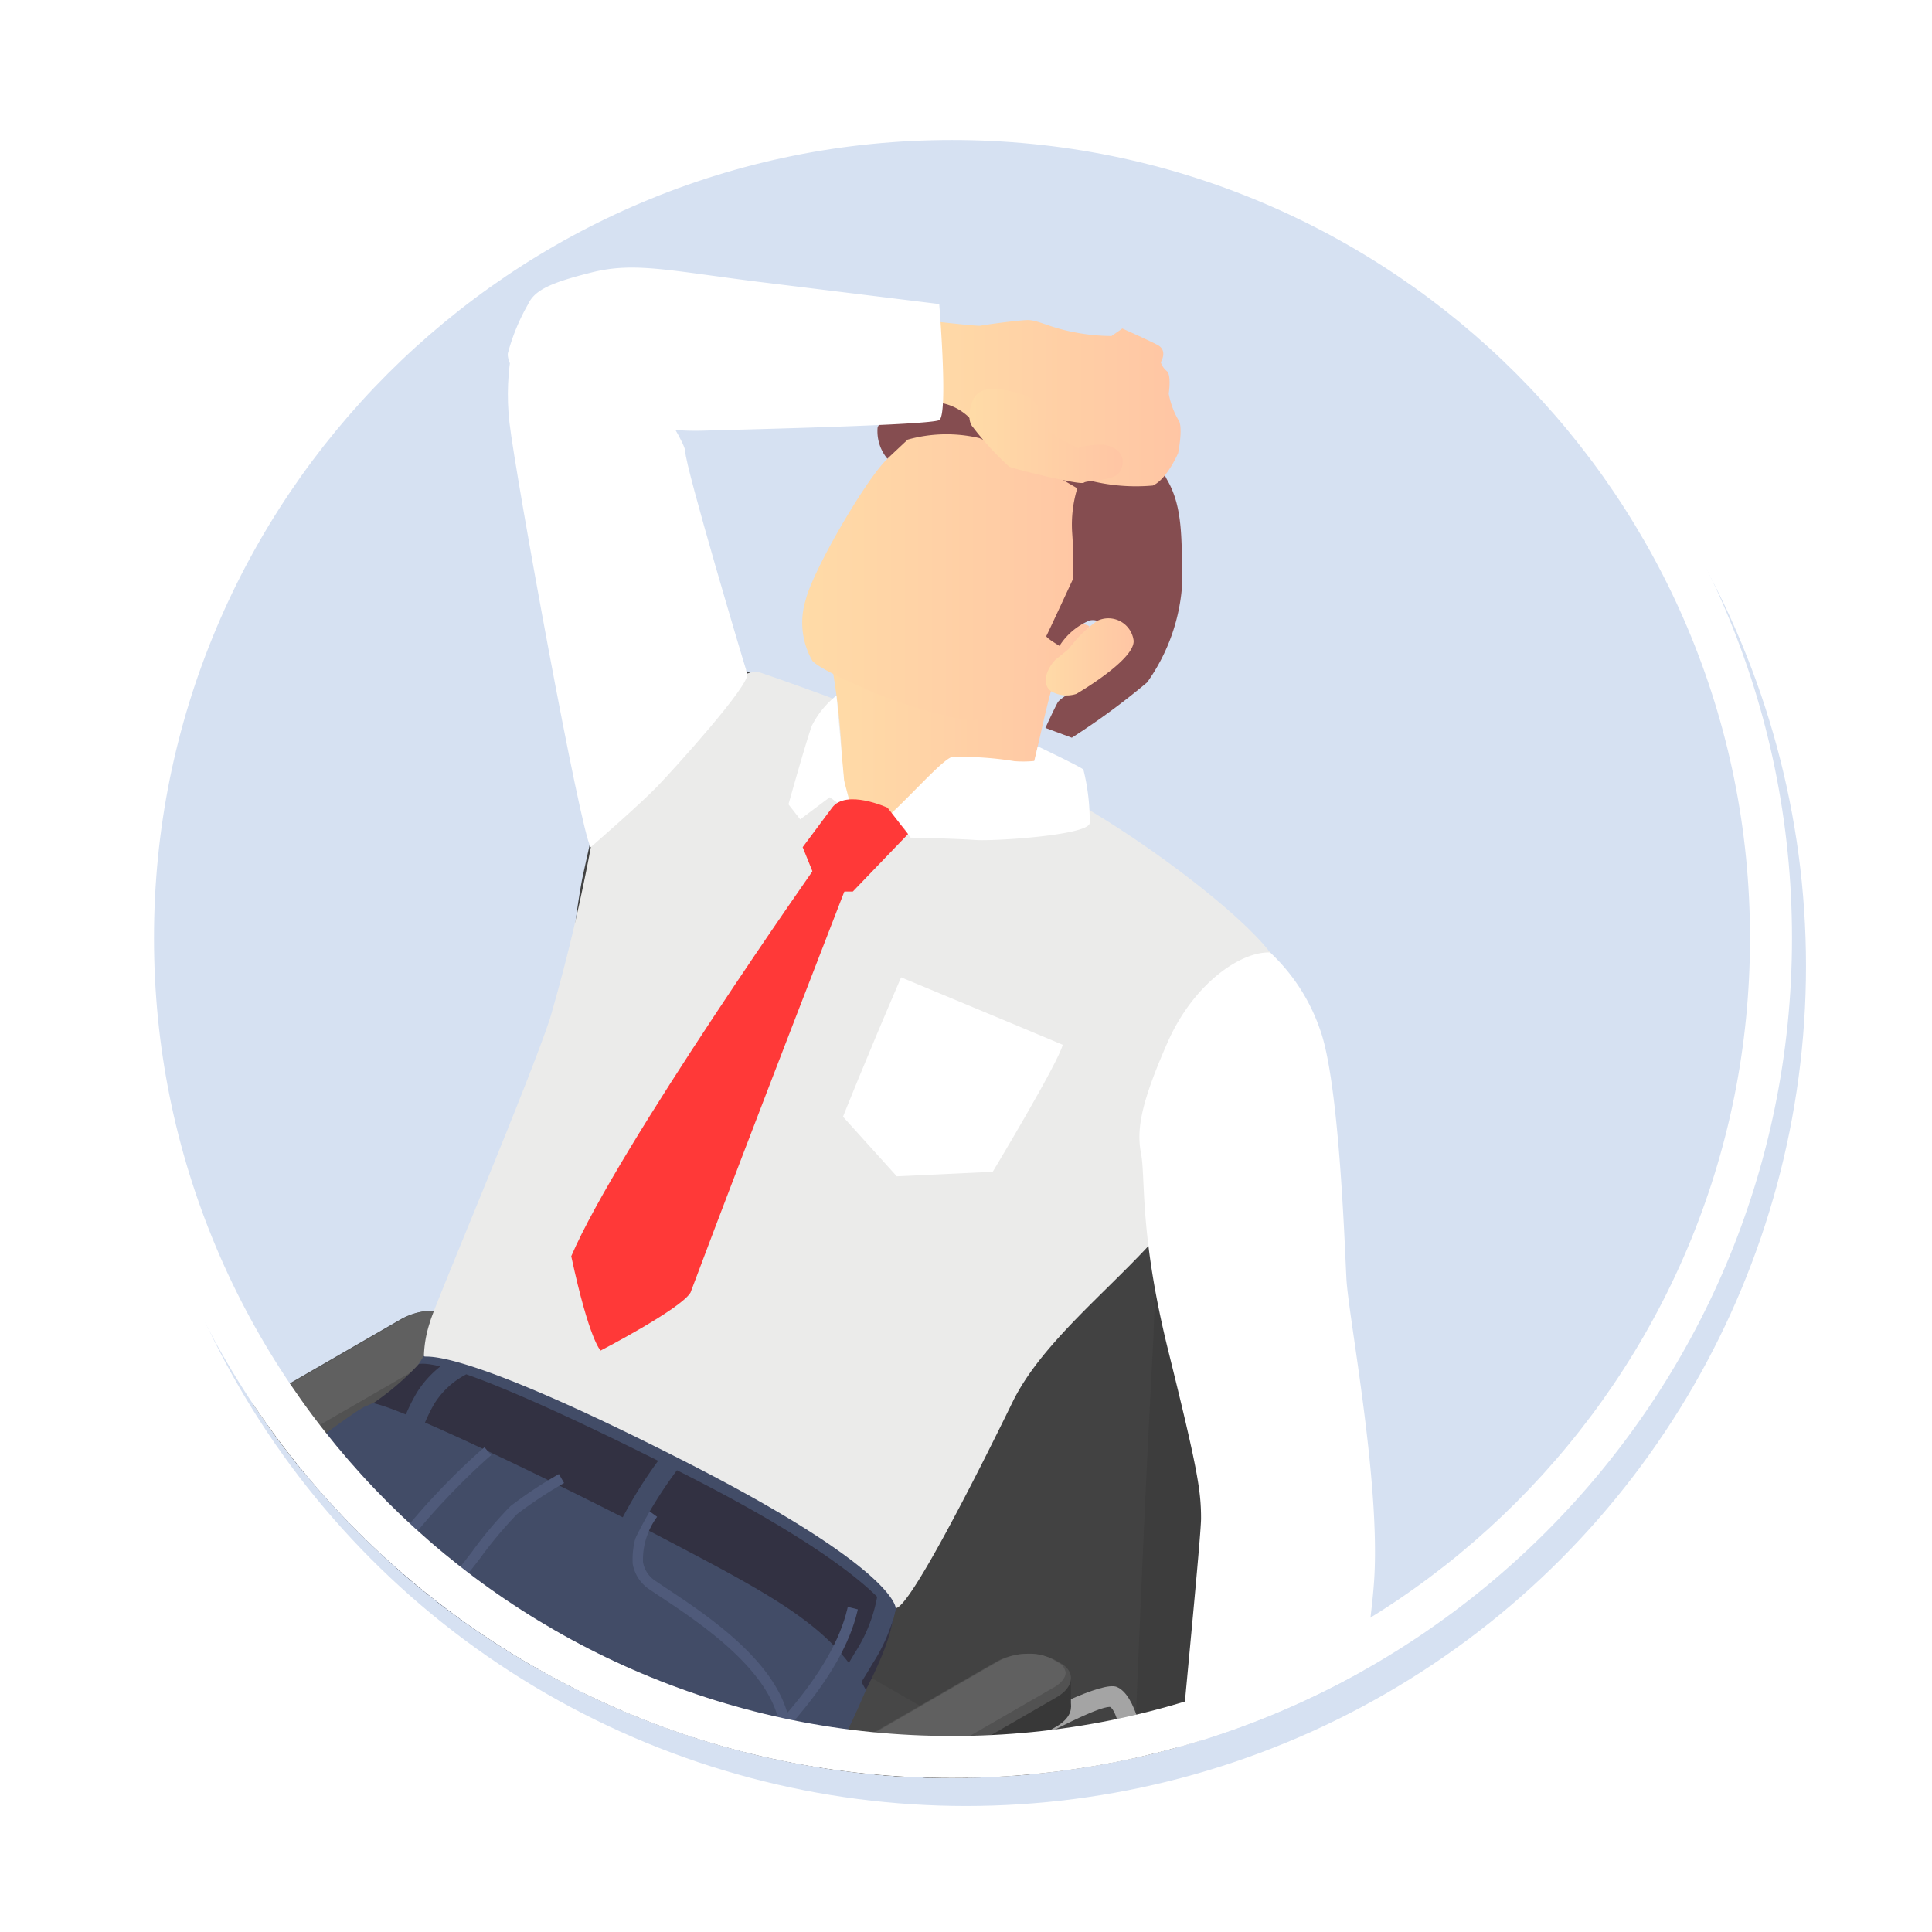
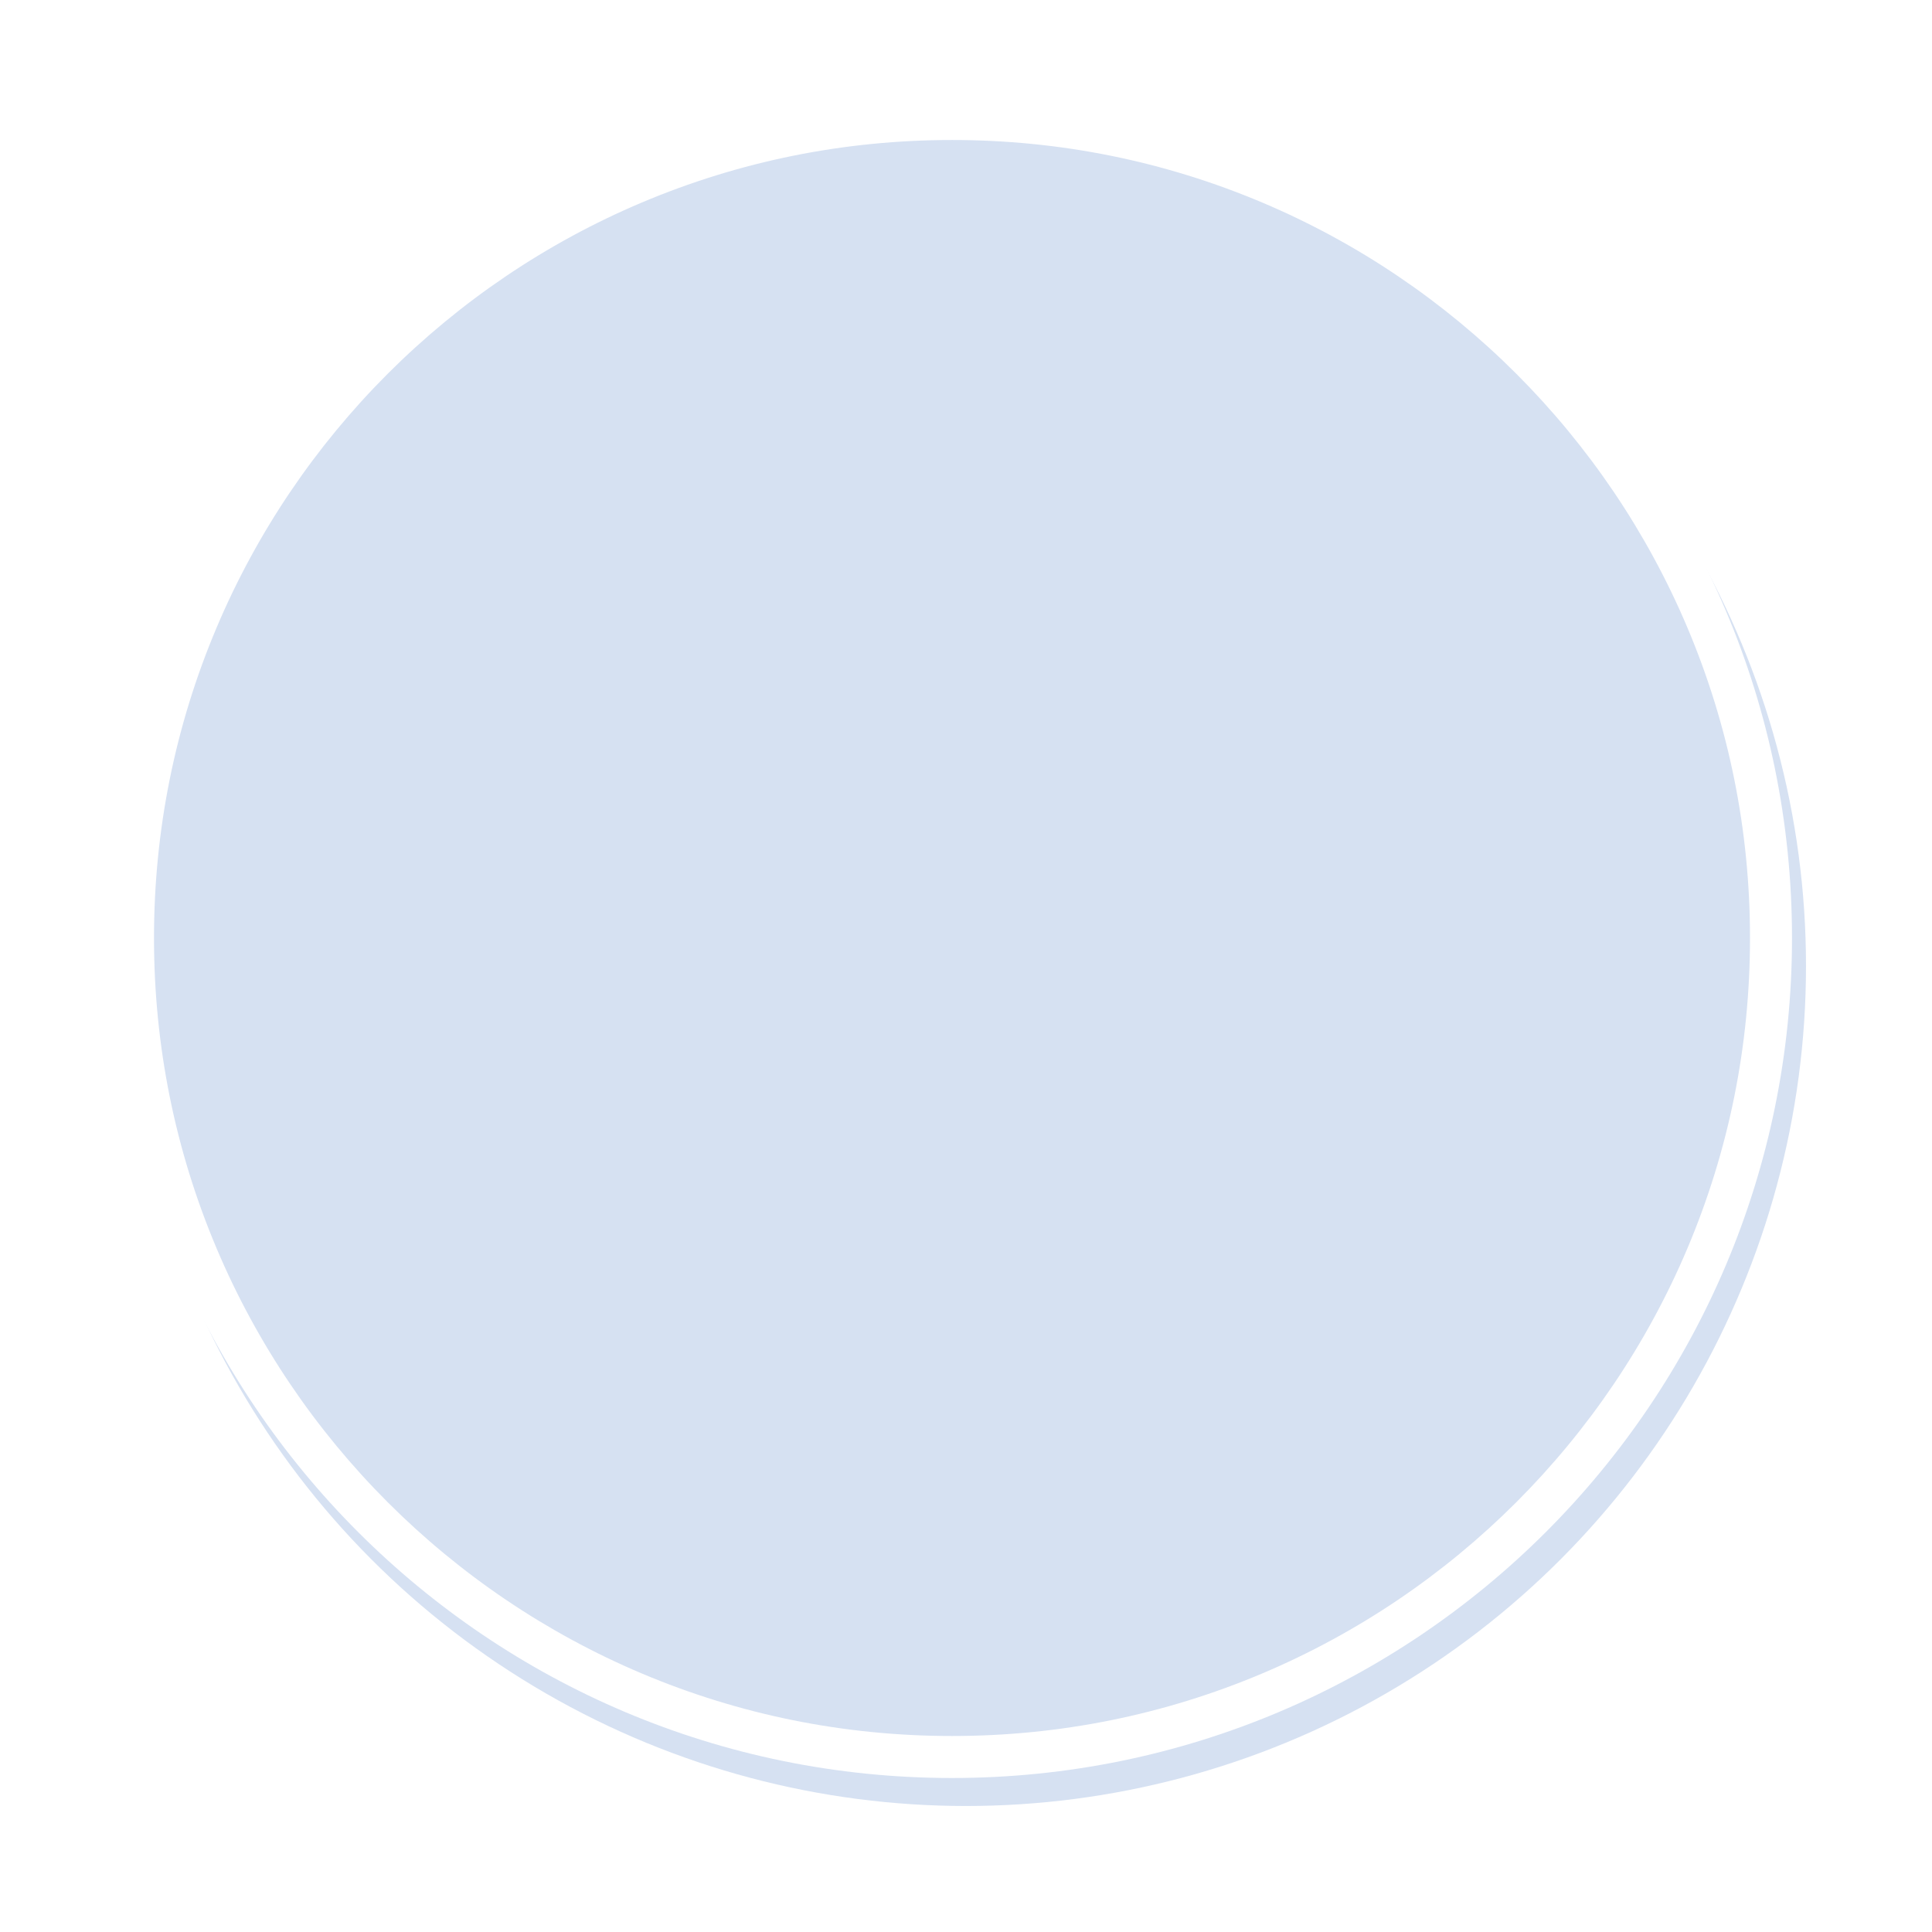
<svg xmlns="http://www.w3.org/2000/svg" xmlns:xlink="http://www.w3.org/1999/xlink" width="138" height="138" viewBox="0 0 138 138">
  <defs>
    <filter id="楕円形_547" x="0" y="0" width="138" height="138" filterUnits="userSpaceOnUse">
      <feOffset dx="1" dy="2" input="SourceAlpha" />
      <feGaussianBlur stdDeviation="3" result="blur" />
      <feFlood flood-opacity="0.2" />
      <feComposite operator="in" in2="blur" />
      <feComposite in="SourceGraphic" />
    </filter>
    <clipPath id="clip-path">
-       <circle id="楕円形_549" data-name="楕円形 549" cx="60" cy="60" r="60" fill="#fcf8ef" />
-     </clipPath>
+       </clipPath>
    <linearGradient id="linear-gradient" y1="0.5" x2="1" y2="0.5" gradientUnits="objectBoundingBox">
      <stop offset="0" stop-color="#ffdba7" />
      <stop offset="1" stop-color="#ffc5a4" />
    </linearGradient>
    <linearGradient id="linear-gradient-3" x1="0" y1="0.5" x2="1" y2="0.5" xlink:href="#linear-gradient" />
    <linearGradient id="linear-gradient-5" x1="0" y1="0.5" x2="1" y2="0.5" xlink:href="#linear-gradient" />
    <linearGradient id="linear-gradient-6" x1="0" y1="0.5" x2="1" y2="0.5" xlink:href="#linear-gradient" />
  </defs>
  <g id="グループ_8785" data-name="グループ 8785" transform="translate(-1142 -6228)">
    <g id="グループ_7373" data-name="グループ 7373" transform="translate(1150 6235)">
      <g transform="matrix(1, 0, 0, 1, -8, -7)" filter="url(#楕円形_547)">
        <circle id="楕円形_547-2" data-name="楕円形 547" cx="60" cy="60" r="60" transform="translate(8 7)" fill="#d6e1f2" />
      </g>
      <g id="グループ_7372" data-name="グループ 7372" clip-path="url(#clip-path)">
        <g id="グループ_7371" data-name="グループ 7371" transform="translate(-70.522 12.113)">
          <g id="グループ_7357" data-name="グループ 7357" transform="translate(55.076 26.11)">
            <g id="グループ_7345" data-name="グループ 7345" transform="translate(12.642 89.602)">
              <circle id="楕円形_548" data-name="楕円形 548" cx="1.954" cy="1.954" r="1.954" transform="translate(81.865 37.032)" fill="#202020" />
              <path id="パス_6443" data-name="パス 6443" d="M1155.777,179.533a1.955,1.955,0,1,0,1.956-1.956A1.956,1.956,0,0,0,1155.777,179.533Z" transform="translate(-1082.251 -111.362)" fill="#202020" />
              <path id="パス_6444" data-name="パス 6444" d="M1134.669,181.611a1.954,1.954,0,1,0,1.954-1.954A1.952,1.952,0,0,0,1134.669,181.611Z" transform="translate(-1111.802 -108.45)" fill="#202020" />
              <path id="パス_6445" data-name="パス 6445" d="M1125.141,170.5a1.954,1.954,0,1,0,1.953-1.954A1.952,1.952,0,0,0,1125.141,170.5Z" transform="translate(-1125.141 -124)" fill="#202020" />
              <path id="パス_6446" data-name="パス 6446" d="M1140.143,161.871a1.955,1.955,0,1,0,1.954-1.954A1.954,1.954,0,0,0,1140.143,161.871Z" transform="translate(-1104.138 -136.086)" fill="#202020" />
              <path id="パス_6447" data-name="パス 6447" d="M1170.979,186.228l-19.586,23.009-.71.643-2.477-.706V207.66l17.517-22.97-40.551-1.742V181.43l41.494-.113L1162,161.174l-.087-.758V158.9l10.591,21.874,38.868-7.38v1.517l-36.2,8.9,27.967,18.708v1.514l-.862.547-1.085.626Z" transform="translate(-1125.097 -137.511)" fill="#93a0b4" />
              <path id="パス_6448" data-name="パス 6448" d="M1170.979,183.3l-19.586,24.574-.71.643-2.477-.706,17.517-26.05-40.551-.18.449-1.622,41.045-1.567L1162,159.812l-.087-.761,2.743-.262,7.848,19.058,37.56-5.755,1.308,1.452-36.2,7.337,27.132,21.23.835.557-.862.545-1.085.629Z" transform="translate(-1125.097 -137.664)" fill="#adb0b3" />
              <path id="パス_6449" data-name="パス 6449" d="M1150.848,207.229l19.763-24.8,30.3,20.6.88-.508.354-.226-.351-.233L1174,180.311l36.357-7.368-.727-.808-37.651,5.77-7.857-19.075-2.077.2.042.378,4.772,18.985-41.233,1.573-.243.879,40.763.18-17.622,26.2,1.771.5Z" transform="translate(-1124.807 -137.608)" fill="#c1c1c1" />
              <g id="グループ_7344" data-name="グループ 7344" transform="translate(41.215)">
                <g id="グループ_7343" data-name="グループ 7343">
                  <path id="パス_6450" data-name="パス 6450" d="M1142.317,177.525h0V160.559h7.663v16.958h0v.007h0a1.925,1.925,0,0,1-1.13,1.56,5.989,5.989,0,0,1-5.419.01A1.877,1.877,0,0,1,1142.317,177.525Z" transform="translate(-1142.314 -135.187)" fill="#989ea8" />
                  <path id="パス_6451" data-name="パス 6451" d="M1143.427,163.419a5.989,5.989,0,0,0,5.419-.01c1.5-.866,1.51-2.268.017-3.13a5.989,5.989,0,0,0-5.419.01C1141.944,161.156,1141.937,162.558,1143.427,163.419Z" transform="translate(-1142.314 -136.478)" fill="#ababab" />
                  <path id="パス_6452" data-name="パス 6452" d="M1142.594,174.01h0V150.749h6.329v23.263a1.592,1.592,0,0,1-.934,1.286,4.939,4.939,0,0,1-4.474.007A1.55,1.55,0,0,1,1142.594,174.01Z" transform="translate(-1141.925 -148.921)" fill="#989ea8" />
                  <path id="パス_6453" data-name="パス 6453" d="M1143.513,153.109a4.939,4.939,0,0,0,4.474-.007c1.239-.715,1.246-1.872.015-2.582a4.939,4.939,0,0,0-4.474.007C1142.287,151.242,1142.28,152.4,1143.513,153.109Z" transform="translate(-1141.924 -149.987)" fill="#464646" />
                </g>
                <path id="パス_6454" data-name="パス 6454" d="M1144.554,151.789v22.966a4.232,4.232,0,0,1-1.517-.482V151.41A3.568,3.568,0,0,0,1144.554,151.789Z" transform="translate(-1141.302 -147.996)" fill="#abafb6" />
                <path id="パス_6455" data-name="パス 6455" d="M1144.787,161.869v16.466a5.2,5.2,0,0,1-1.87-.6V161.4A4.423,4.423,0,0,0,1144.787,161.869Z" transform="translate(-1141.47 -134.006)" fill="#abafb6" />
              </g>
            </g>
            <g id="グループ_7356" data-name="グループ 7356">
              <g id="グループ_7349" data-name="グループ 7349" transform="translate(9.095 48.395)">
                <g id="グループ_7346" data-name="グループ 7346" transform="translate(7.812 2.314)">
                  <path id="パス_6456" data-name="パス 6456" d="M1126.938,164.379l1.512-.11c-.221-3.036,1.709-13.874,2.076-15.9,10.466-6.5,22.087-13.106,23.741-13.106l.029,0c1.049.552,1.714,8.868,1.584,11.023l1.512.089c.007-.11.067-11.436-2.616-12.54-1.951-.792-16.714,8.062-25.334,13.421l-.283.175-.062.329C1129,148.29,1126.681,160.849,1126.938,164.379Z" transform="translate(-1126.918 -133.782)" fill="#a4a4a4" />
                </g>
                <g id="グループ_7348" data-name="グループ 7348">
                  <g id="グループ_7347" data-name="グループ 7347">
                    <path id="パス_6457" data-name="パス 6457" d="M1124.846,151.974l-.461-.266c-1.07-.619-.936-1.709.3-2.422l26-15.01a4.683,4.683,0,0,1,4.193-.175l.461.266c1.07.619.936,1.709-.3,2.422l-26,15.01A4.676,4.676,0,0,1,1124.846,151.974Z" transform="translate(-1123.663 -131.603)" fill="#383838" />
-                     <path id="パス_6458" data-name="パス 6458" d="M1156.061,135.6v-2.052s-32.4,14.94-32.4,15.214v2.093s5.755-.245,6.668-.636S1156.061,135.6,1156.061,135.6Z" transform="translate(-1123.663 -131.792)" fill="#383838" />
                    <path id="パス_6459" data-name="パス 6459" d="M1124.846,151.106l-.461-.266c-1.07-.617-.936-1.706.3-2.422l26-15.01a4.675,4.675,0,0,1,4.193-.173l.461.266c1.07.617.936,1.706-.3,2.422l-26,15.01A4.675,4.675,0,0,1,1124.846,151.106Z" transform="translate(-1123.663 -132.818)" fill="#525252" />
                    <path id="パス_6460" data-name="パス 6460" d="M1126.444,150.765a4.486,4.486,0,0,0,2.184-.54l26-15.01c.523-.3.835-.691.835-1.042a.909.909,0,0,0-.533-.722l-.461-.266a3.313,3.313,0,0,0-1.629-.367,4.486,4.486,0,0,0-2.184.54l-26,15.01c-.521.3-.833.691-.833,1.044a.912.912,0,0,0,.533.722l.458.266a3.357,3.357,0,0,0,1.632.365Z" transform="translate(-1123.441 -132.818)" fill="#606060" />
                  </g>
                </g>
              </g>
              <g id="グループ_7352" data-name="グループ 7352" transform="translate(46.586)">
                <g id="グループ_7350" data-name="グループ 7350">
                  <path id="パス_6461" data-name="パス 6461" d="M1145.049,116.322c-1.164,4.634-2.333,9.283-3.319,13.879a53.467,53.467,0,0,0-.883,8.645c-.54,9.725-.934,19.375-1.334,29.03q-.115,2.761-.228,5.522c.448.434,2.87,3.466,3.125,3.2a5.576,5.576,0,0,0,1.558-3.468q.41-10.3.869-20.635c.218-4.877.439-9.758.7-14.659.094-1.745.187-3.492.305-5.251q.057-.846.129-1.7c.043-.516.2-.634-.029.211.058-.209.067-.444.105-.648.91-5.011,2.335-10.231,3.615-15.331.413-1.644-.473-2.726-1.671-2.412-1.306.341-2.527,1.966-2.94,3.614Z" transform="translate(-1139.284 -112.653)" fill="#424242" />
                </g>
                <path id="パス_6462" data-name="パス 6462" d="M1147.313,112.731s41.227,23.46,41.82,24.161c.207.242-4.032,9.115-5.076,19.128-1.961,18.809-1.591,44.494-1.759,44.558-.254.1-41.765-24.1-41.765-24.1l1.2-45.35Z" transform="translate(-1137.537 -112.545)" fill="#424242" />
                <g id="グループ_7351" data-name="グループ 7351" transform="translate(41.69 24.07)">
                  <path id="パス_6463" data-name="パス 6463" d="M1162.42,126.351c-1.164,4.637-2.333,9.286-3.319,13.882a53.369,53.369,0,0,0-.883,8.642c-.54,9.725-.932,19.378-1.335,29.03q-.115,2.761-.228,5.522c.449.437,2.87,3.466,3.127,3.2a5.585,5.585,0,0,0,1.555-3.468q.41-10.3.871-20.635c.216-4.877.439-9.758.7-14.659.093-1.745.187-3.492.307-5.249.036-.566.079-1.133.127-1.7.043-.516.207-.634-.029.214.058-.209.07-.446.106-.648.912-5.011,2.335-10.234,3.617-15.334.411-1.642-.475-2.724-1.671-2.412-1.308.343-2.53,1.968-2.942,3.614Z" transform="translate(-1156.655 -122.683)" fill="#3d3d3d" />
                </g>
              </g>
              <g id="グループ_7355" data-name="グループ 7355" transform="translate(0 61.206)">
                <g id="グループ_7353" data-name="グループ 7353">
                  <path id="パス_6464" data-name="パス 6464" d="M1166.073,138.156c-5.474,2.954-8.772,4.714-14.249,7.771-7.966,4.452-16.059,8.767-24.007,14.148a23.055,23.055,0,0,0-3.444,2.616,14.808,14.808,0,0,0-2.962,5.05,26.726,26.726,0,0,0-1.455,4.735c-.753,3.859,3.86,2.659,4.613-1.2.06-.3.137-.617.217-.926.045-.17.3-1.027.146-.53q.241-.752.538-1.51c.069-.175,1.005-2,.994-2.083.015.11-.653.912-.353.538s-.708.629-.338.362c.329-.238.674-.574,1-.833.3-.238.461-.18-.216.151a3.626,3.626,0,0,0,.372-.266c.276-.192.552-.384.828-.571,3.381-2.294,6.792-4.286,10.181-6.271,8.17-4.786,16.341-9.317,24.509-13.786q2.9-1.588,5.8-3.158c1.243-.672.768-1.152.185-1.889A19.572,19.572,0,0,0,1166.073,138.156Z" transform="translate(-1119.874 -138.156)" fill="#474747" />
                </g>
                <path id="パス_6465" data-name="パス 6465" d="M1165.72,138.156s40.608,23.1,41.69,24.07-39.792,24.6-40.834,26.5c0,0-3.595,10.332-4.485,10.118s-41.966-24.2-41.966-24.2,3.717-9.374,5.376-10.51S1165.72,138.156,1165.72,138.156Z" transform="translate(-1119.521 -138.156)" fill="#474747" />
                <g id="グループ_7354" data-name="グループ 7354" transform="translate(41.691 24.07)">
                  <path id="パス_6466" data-name="パス 6466" d="M1183.443,148.185c-5.475,2.954-8.772,4.714-14.246,7.774-7.968,4.45-16.061,8.767-24.01,14.146a23.075,23.075,0,0,0-3.444,2.616,14.8,14.8,0,0,0-2.962,5.05,26.725,26.725,0,0,0-1.454,4.735c-.754,3.862,3.859,2.659,4.613-1.2.06-.3.137-.617.216-.926.046-.17.3-1.027.146-.528q.241-.756.538-1.51c.069-.178,1.005-2,1-2.083.014.11-.655.91-.355.535s-.708.629-.339.362c.329-.235.675-.571,1-.833.3-.235.461-.18-.213.154a3.6,3.6,0,0,0,.37-.266c.276-.194.552-.386.83-.574,3.379-2.292,6.79-4.284,10.181-6.271,8.17-4.786,16.342-9.317,24.507-13.786q2.9-1.588,5.8-3.158c1.246-.67.768-1.15.185-1.889A19.58,19.58,0,0,0,1183.443,148.185Z" transform="translate(-1137.244 -148.185)" fill="#3d3d3d" />
                </g>
              </g>
            </g>
          </g>
          <g id="グループ_7366" data-name="グループ 7366">
            <path id="パス_6467" data-name="パス 6467" d="M1135.677,193.707s1.958,1.2,1.908,2.16a23.906,23.906,0,0,1-.953,3.667,7.788,7.788,0,0,1-4.171.4c-2.16-.451-5.827-1.555-5.827-1.555h-2.321s-13.1-7.889-14.959-9.746a9.653,9.653,0,0,1-2.762-4.27c-.252-.955,1.255-1.86,1.255-1.86l2.323,1.63Z" transform="translate(-1083.432 11.247)" fill="#323142" />
            <path id="パス_6468" data-name="パス 6468" d="M1101.85,177.579l-2.16-.367s-1.457-1.09-1.86-.79a7.192,7.192,0,0,0-.9.9,6.794,6.794,0,0,0,1.056,3.065,111.293,111.293,0,0,0,7.486,10.349c.9,1,4.37,2.059,5.074,2.359a58.69,58.69,0,0,1,5.928,3.869c1.807,1.356,6.228.7,6.379.252s1.255-5.074,1.255-5.074l-7.836-5.578Z" transform="translate(-1096.925 2.66)" fill="#323142" />
            <path id="パス_6469" data-name="パス 6469" d="M1125.082,180.728c-.051-.151-3.166,2.813-3.617,2.914s-10,.252-11.2.9a6.063,6.063,0,0,0-2.261,2.362c-.3.552,13.464,10.4,14.369,10.9a16.227,16.227,0,0,0,6.228.7c1.858-.2,5.828.9,6.231-.3s1.356-8.088,1.555-8.741.5-3.314-.25-4.219S1125.082,180.728,1125.082,180.728Z" transform="translate(-1081.425 8.753)" fill="#ababab" />
            <path id="パス_6470" data-name="パス 6470" d="M1116.756,176.782c-.9.938-5.474,2.712-6.077,2.563s-7.937-2.664-9.194-3.065-3.516,1.406-3.617,1.558,7.035,11.05,8.892,12.458,6.883,2.258,8.037,3.062,5.978,2.062,6.281,1.709,3.967-7.234,3.967-7.234l1.608-4.37Z" transform="translate(-1095.607 2.452)" fill="#ababab" />
            <path id="パス_6471" data-name="パス 6471" d="M1178.1,134.006a8.1,8.1,0,0,1-4.289,3.953c-1.071.334-13.664,10.114-18.017,13.865a209.462,209.462,0,0,0-19.224,19.625c-7.368,8.506-7.97,9.713-8.841,11.923s-22.371,53.45-22.371,53.45,10.248,7.368,10.985,7.234,9.377-15.742,15.6-30.744,8.04-17.885,8.508-18.353,12.994-11.254,12.994-11.254,34.094-26.657,37.108-31.212,5.827-15.473,5.827-15.473Z" transform="translate(-1085.115 -56.65)" fill="#424c67" />
            <path id="パス_6472" data-name="パス 6472" d="M1168.415,135.122s-9.78,6.163-11.99,9.245-6.7,9.578-6.83,11.251a5.933,5.933,0,0,0,.468,2.88s-26.122,24.785-27.662,27.732-1.608,8.038-1.339,9.643,6.965,6.564,12.926,3.818,6.43-4.62,6.766-5.357,16.879-11.186,29.739-17.885,16.545-18.554,18.353-22.5,1.272-9.043,1.272-9.043Z" transform="translate(-1063.305 -55.088)" fill="#424c67" />
            <path id="パス_6473" data-name="パス 6473" d="M1148.636,161.539c.067,1.339,1.281.768.573,3s-18.993,53.669-19.865,54.607-4.956.468-6.7,0-7.973-3.55-8.1-5.09,14.974-52.565,15.893-55.99S1148.636,161.539,1148.636,161.539Z" transform="translate(-1072.261 -24.303)" fill="#424c67" />
            <path id="パス_6474" data-name="パス 6474" d="M1134.084,137.218c2.2.391,14.076,6.154,21.086,9.835,7.586,3.986,11.856,6.247,14.1,10.649,2.105-4.085,1.92-5.306,1.92-5.306s-1.457-3.314-14.77-10.068c-9.271-4.7-17.131-8.225-19.073-7.91A19.466,19.466,0,0,1,1134.084,137.218Z" transform="translate(-1044.903 -56.101)" fill="#323142" />
            <g id="グループ_7358" data-name="グループ 7358" transform="translate(52.853 95.666)">
              <path id="パス_6475" data-name="パス 6475" d="M1119.641,241.405l-.693-.257c.122-.331,12.278-33.163,14.165-38.573.677-1.942,1.4-4.91,2.158-8.052,1.406-5.789,2.858-11.774,4.445-13.015.893-.7,5.366-3.6,11.033-7.26,8.913-5.767,21.12-13.666,25.053-16.721,7.814-6.072,12.3-11.369,13.334-15.739l.036-.154.72.178-.036.146c-1.073,4.541-5.65,9.974-13.6,16.154-3.957,3.074-16.181,10.982-25.1,16.757-5.652,3.655-10.114,6.542-10.98,7.222-1.385,1.082-2.868,7.2-4.181,12.607-.766,3.161-1.49,6.144-2.179,8.119C1131.922,208.235,1119.765,241.074,1119.641,241.405Z" transform="translate(-1118.947 -141.635)" fill="#4f5a7a" />
            </g>
            <g id="グループ_7359" data-name="グループ 7359" transform="translate(28.109 102.777)">
              <path id="パス_6476" data-name="パス 6476" d="M1109.189,229.188l-.552-.494c1.125-1.258,7.685-15.4,13.471-27.878,5.117-11.035,9.95-21.458,10.968-22.877,2.11-2.945,7.62-8.662,13.716-14.225,5.724-5.227,24.506-18.977,24.7-19.116l.437.6c-.187.139-18.938,13.865-24.633,19.066-5.967,5.446-11.563,11.246-13.613,14.107-.977,1.363-5.8,11.755-10.9,22.759C1116.689,214.265,1110.389,227.849,1109.189,229.188Z" transform="translate(-1108.637 -144.598)" fill="#4f5a7a" />
            </g>
            <g id="グループ_7360" data-name="グループ 7360" transform="translate(107.675 88.792)">
              <path id="パス_6477" data-name="パス 6477" d="M1152.257,153.785c-.838-3.816-5.753-7.082-8.4-8.834-.288-.192-.557-.37-.792-.53a2.765,2.765,0,0,1-1.236-1.858,5.844,5.844,0,0,1,1.145-3.792l.6.437a5.18,5.18,0,0,0-1.01,3.23,2.006,2.006,0,0,0,.919,1.368c.235.161.5.336.787.528,2.918,1.937,7.807,5.184,8.707,9.293Z" transform="translate(-1141.79 -138.771)" fill="#4f5a7a" />
            </g>
            <g id="グループ_7361" data-name="グループ 7361" transform="translate(86.441 84.256)">
              <path id="パス_6478" data-name="パス 6478" d="M1133.653,151.828l-.71-.2c2.1-7.414,10.334-14.448,10.685-14.743l.478.564C1144.02,137.517,1135.7,144.633,1133.653,151.828Z" transform="translate(-1132.942 -136.881)" fill="#4f5a7a" />
            </g>
            <g id="グループ_7362" data-name="グループ 7362" transform="translate(87.341 86.178)">
              <path id="パス_6479" data-name="パス 6479" d="M1135.7,149.524a5.881,5.881,0,0,1-2.381-.533l.3-.674a4.5,4.5,0,0,0,5.561-1.3c1.053-1.234,2.083-2.558,2.99-3.727a28.819,28.819,0,0,1,2.779-3.31,29.922,29.922,0,0,1,3.473-2.3l.367.641a30.834,30.834,0,0,0-3.36,2.222,29.723,29.723,0,0,0-2.673,3.2c-.912,1.174-1.947,2.506-3.012,3.751A5.192,5.192,0,0,1,1135.7,149.524Z" transform="translate(-1133.317 -137.682)" fill="#4f5a7a" />
            </g>
            <g id="グループ_7363" data-name="グループ 7363" transform="translate(106.212 83.927)">
              <path id="パス_6480" data-name="パス 6480" d="M1142.529,144.311l-1.349-.614a31.777,31.777,0,0,1,4.334-6.953l1.145.938A30.279,30.279,0,0,0,1142.529,144.311Z" transform="translate(-1141.18 -136.744)" fill="#424c67" />
            </g>
            <g id="グループ_7364" data-name="グループ 7364" transform="translate(91.207 77.75)">
              <path id="パス_6481" data-name="パス 6481" d="M1136.313,139.671l-1.385-.521a12.662,12.662,0,0,1,1.1-2.388,7.326,7.326,0,0,1,2.82-2.592l.682,1.315a5.839,5.839,0,0,0-2.249,2.066A11.808,11.808,0,0,0,1136.313,139.671Z" transform="translate(-1134.928 -134.17)" fill="#424c67" />
            </g>
            <g id="グループ_7365" data-name="グループ 7365" transform="translate(122.189 94.624)">
              <path id="パス_6482" data-name="パス 6482" d="M1149.028,148.619l-1.19-.883s.48-.653,1.37-2.177a10.953,10.953,0,0,0,1.67-4.358l1.476.132a12.264,12.264,0,0,1-1.867,4.975C1149.546,147.916,1149.049,148.591,1149.028,148.619Z" transform="translate(-1147.837 -141.201)" fill="#424c67" />
            </g>
            <path id="パス_6483" data-name="パス 6483" d="M1169.3,180.675c.977-.012,5.6-9.089,8.345-14.714s10.315-10.315,13.33-15.941,7.368-12.593,5.426-15.674-10.584-9.444-15.54-11.923a214.019,214.019,0,0,0-21.233-8.573c-2.813-.737-11.52,9.646-11.99,11.856a127.866,127.866,0,0,1-3.014,12.792c-1.474,4.555-8.439,20.966-8.573,21.7a8.331,8.331,0,0,0-.449,2.453c.048.322,1.253-1.315,18.735,7.594C1169.38,177.913,1169.3,180.675,1169.3,180.675Z" transform="translate(-1042.8 -84.921)" fill="#ebebea" />
            <path id="パス_6484" data-name="パス 6484" d="M1147.74,118.077a49.423,49.423,0,0,1,.636,5.256,30.4,30.4,0,0,0,.569,5.057,17.372,17.372,0,0,0,3.082,1.106s2.981-2.177,3.048-2.378,6.564-.6,6.866-1.44,1.205-5.39,1.606-6.4a39.855,39.855,0,0,1,2.58-4.118l-11.755-4.656Z" transform="translate(-1025.784 -89.549)" fill="url(#linear-gradient)" />
            <path id="パス_6485" data-name="パス 6485" d="M1165.341,107.689c1.774.5,2.947,5.359,2.846,7.1s-7.068,12.893-8.607,13.327-6.866-1.572-7.4-1.79-4.087-1.726-4.622-2.362a5.468,5.468,0,0,1-.468-4.387c.5-2.042,4.253-8.539,5.827-10.046a16.4,16.4,0,0,1,4.421-3.449C1158.743,105.513,1165.341,107.689,1165.341,107.689Z" transform="translate(-1027.008 -95.875)" fill="url(#linear-gradient)" />
            <path id="パス_6486" data-name="パス 6486" d="M1163.387,113.229a8.923,8.923,0,0,0-.367,3.149,32.07,32.07,0,0,1,.067,3.314s-1.838,3.97-1.91,4.08.939.71.939.71a4.675,4.675,0,0,1,2.143-1.81c1.138-.269,1.908,1.44,1.776,2.546s-3.751,2.746-4.054,3.314-.871,1.81-.871,1.81l1.886.7a51.276,51.276,0,0,0,5.381-3.953,13.624,13.624,0,0,0,2.513-7.2c-.067-2.947.067-5.326-1.106-7.3a52.313,52.313,0,0,1-2.779-6.5l-12.567-1.241s-5.05,3.048-5.316,4.054a3.068,3.068,0,0,0,.7,2.21l1.452-1.363a10.269,10.269,0,0,1,5.112-.11A64.464,64.464,0,0,1,1163.387,113.229Z" transform="translate(-1023.916 -97.461)" fill="#854d50" />
-             <path id="パス_6487" data-name="パス 6487" d="M1154.812,115.155c-.6.6-1.071,1.716-.338,2.268a2.224,2.224,0,0,0,1.812.194s4.253-2.462,4.087-3.835a1.819,1.819,0,0,0-2.6-1.38,8.825,8.825,0,0,0-1.987,1.949C1155.716,114.452,1154.812,115.155,1154.812,115.155Z" transform="translate(-1016.882 -87.165)" fill="url(#linear-gradient-3)" />
+             <path id="パス_6487" data-name="パス 6487" d="M1154.812,115.155c-.6.6-1.071,1.716-.338,2.268a2.224,2.224,0,0,0,1.812.194s4.253-2.462,4.087-3.835a1.819,1.819,0,0,0-2.6-1.38,8.825,8.825,0,0,0-1.987,1.949Z" transform="translate(-1016.882 -87.165)" fill="url(#linear-gradient-3)" />
            <path id="パス_6488" data-name="パス 6488" d="M1150.955,109.2a3.919,3.919,0,0,1,3.382,1.541c.13.343,3.794,2.647,7.469,3.852a13.544,13.544,0,0,0,5.259.569c1-.434,1.807-2.311,1.807-2.311s.4-1.942,0-2.41a5.681,5.681,0,0,1-.669-1.843s.2-1.339-.135-1.608a1.362,1.362,0,0,1-.434-.636s.535-.838-.235-1.238-2.51-1.171-2.51-1.171l-.77.535a13.92,13.92,0,0,1-2.813-.3c-1.709-.334-2.479-.871-3.25-.838s-3.014.336-3.281.4-4.02-.406-4.387-.4S1150.955,109.2,1150.955,109.2Z" transform="translate(-1022.2 -99.592)" fill="url(#linear-gradient)" />
            <path id="パス_6489" data-name="パス 6489" d="M1161.41,109.373a5.681,5.681,0,0,0-1.809.238,12.422,12.422,0,0,1-2.064-1.176c.01-.168-.615-2.208-1.721-2.578s-3.213-1.006-3.751.37,0,1.874,0,1.874a21.05,21.05,0,0,0,2.613,2.846c.5.2,5.09,1.339,5.323,1.14s2.179-.067,2.58-.8S1162.85,109.641,1161.41,109.373Z" transform="translate(-1020.063 -96.721)" fill="url(#linear-gradient-5)" />
            <path id="パス_6490" data-name="パス 6490" d="M1139.414,103.048c-.7.8-1.658,4.171-1.207,8.038s5.071,29.266,5.8,30.307c0,0,3.545-3.079,4.75-4.334s6.691-7.3,6.434-8.069-4.426-14.789-4.426-15.842-5.225-8.39-5.225-8.39Z" transform="translate(-1039.293 -99.991)" fill="#fff" />
            <path id="パス_6491" data-name="パス 6491" d="M1155.842,102.772c-6.329-.8-8.741-1.406-11.755-.653s-4.095,1.277-4.57,2.311a14.472,14.472,0,0,0-1.423,3.466c-.134,1.056,2.076,3.718,4.889,4.219s5.525,1.406,9.043,1.308,16.224-.4,16.879-.754,0-8.29,0-8.29Z" transform="translate(-1039.296 -101.774)" fill="#fff" />
            <path id="パス_6492" data-name="パス 6492" d="M1166.226,122.161c-2.057-.1-5.472,2.177-7.349,6.463s-2.211,6.163-1.875,7.9-.134,5.693,1.941,14.066,2.345,9.979,2.345,11.99-3.015,31.078-2.678,32.285,10.046,2.813,10.113,1.272,4.622-22.44,4.956-29.606-1.875-18.42-2.009-21.1-.535-14.066-1.877-17.75A13.607,13.607,0,0,0,1166.226,122.161Z" transform="translate(-1012.977 -73.238)" fill="#fff" />
            <path id="パス_6493" data-name="パス 6493" d="M1161.534,152.37a16.953,16.953,0,0,0-3.7.581,32.246,32.246,0,0,0,0,4.978,13.115,13.115,0,0,1,.221,2.88s-.737,2.177.1,2.244a4.366,4.366,0,0,0,2.042-.7l.771-3.516.871,3.684a16.087,16.087,0,0,0-.5,2.712c.067.5,1.005.9,1.207.838a32.582,32.582,0,0,0,1.942-3.01l1.541-.907,1.306-.838s1.675-3.684,1.608-4.387a18.412,18.412,0,0,0-1.507-3.283Z" transform="translate(-1011.815 -30.94)" fill="url(#linear-gradient-6)" />
            <path id="パス_6494" data-name="パス 6494" d="M1149.17,121.52c1.759-1.457,4.39-4.536,5.133-4.738a23.844,23.844,0,0,1,4.462.3,8.346,8.346,0,0,0,1.416-.014l.247-1.044s3.161,1.5,3.262,1.663a15.04,15.04,0,0,1,.449,3.833c-.149.854-6.847,1.291-8.186,1.19s-4.622-.168-4.622-.168l-.5-.77Z" transform="translate(-1023.782 -81.825)" fill="#fff" />
            <path id="パス_6495" data-name="パス 6495" d="M1151.038,122.956l-.619-2.354-.547-6.091a6.45,6.45,0,0,0-1.755,2.148c-.4,1.07-1.675,5.626-1.675,5.626l.838,1.073,2.109-1.579Z" transform="translate(-1027.601 -83.944)" fill="#fff" />
          </g>
          <g id="グループ_7370" data-name="グループ 7370" transform="translate(106.62 99.014)">
            <g id="グループ_7367" data-name="グループ 7367" transform="translate(7.812 2.31)">
              <path id="パス_6496" data-name="パス 6496" d="M1144.625,174.594l1.512-.11c-.221-3.036,1.709-13.874,2.076-15.9,10.467-6.5,22.087-13.106,23.741-13.106h.029c1.049.552,1.714,8.87,1.582,11.026l1.514.089c.007-.11.067-11.436-2.616-12.542-1.954-.806-16.714,8.064-25.334,13.423l-.284.175-.062.329C1146.684,158.5,1144.368,171.063,1144.625,174.594Z" transform="translate(-1144.605 -143.993)" fill="#a4a4a4" />
            </g>
            <g id="グループ_7369" data-name="グループ 7369">
              <g id="グループ_7368" data-name="グループ 7368">
                <path id="パス_6497" data-name="パス 6497" d="M1142.534,162.184l-.461-.264c-1.07-.619-.936-1.709.3-2.422l26-15.012a4.682,4.682,0,0,1,4.193-.173l.461.266c1.071.617.936,1.706-.3,2.422l-26,15.01A4.675,4.675,0,0,1,1142.534,162.184Z" transform="translate(-1141.35 -141.816)" fill="#383838" />
                <path id="パス_6498" data-name="パス 6498" d="M1173.748,145.813v-2.05s-32.4,14.938-32.4,15.214v2.093s5.755-.247,6.667-.638S1173.748,145.813,1173.748,145.813Z" transform="translate(-1141.35 -142.004)" fill="#383838" />
                <path id="パス_6499" data-name="パス 6499" d="M1142.534,161.318l-.461-.266c-1.07-.619-.936-1.709.3-2.422l26-15.01a4.675,4.675,0,0,1,4.193-.173l.461.264c1.071.619.936,1.709-.3,2.422l-26,15.01A4.676,4.676,0,0,1,1142.534,161.318Z" transform="translate(-1141.35 -143.03)" fill="#525252" />
                <path id="パス_6500" data-name="パス 6500" d="M1144.131,160.977a4.486,4.486,0,0,0,2.184-.54l26-15.01c.521-.3.833-.691.833-1.042a.916.916,0,0,0-.533-.725l-.461-.266a3.347,3.347,0,0,0-1.629-.365,4.488,4.488,0,0,0-2.184.54l-26,15.01c-.521.3-.833.691-.833,1.042a.916.916,0,0,0,.533.725l.461.264a3.314,3.314,0,0,0,1.629.367Z" transform="translate(-1141.129 -143.03)" fill="#606060" />
              </g>
            </g>
          </g>
          <path id="パス_6501" data-name="パス 6501" d="M1148.964,118.2l-2.1,2.82,1.282,3.168h2.3l3.945-4.106-1.466-1.882S1149.97,116.847,1148.964,118.2Z" transform="translate(-1027.008 -79.619)" fill="#ff3938" />
          <path id="パス_6502" data-name="パス 6502" d="M1157.792,119.393s-14.484,20.556-17.815,28.332c1.3,6.05,2.1,6.739,2.1,6.739s5.741-2.974,6.42-4.145c4.26-11.359,11.779-30.679,11.779-30.679Z" transform="translate(-1036.652 -77.108)" fill="#ff3938" />
          <path id="パス_6503" data-name="パス 6503" d="M1152.215,122.9c-2.592,6.019-4.15,9.955-4.15,9.955l3.843,4.258,6.852-.324s4.678-7.776,5-9.072C1160.567,126.37,1152.215,122.9,1152.215,122.9Z" transform="translate(-1025.329 -72.203)" fill="#fff" />
        </g>
      </g>
    </g>
    <g id="パス_6615" data-name="パス 6615" transform="translate(1150 6235)" fill="none">
      <path d="M60,0A60,60,0,1,1,0,60,60,60,0,0,1,60,0Z" stroke="none" />
      <path d="M 60 3 C 52.304 3 44.839 4.507 37.814 7.478 C 34.437 8.906 31.18 10.674 28.133 12.733 C 25.114 14.772 22.275 17.115 19.695 19.695 C 17.115 22.275 14.772 25.114 12.733 28.133 C 10.674 31.18 8.906 34.437 7.478 37.814 C 4.507 44.839 3 52.304 3 60 C 3 67.696 4.507 75.161 7.478 82.186 C 8.906 85.563 10.674 88.82 12.733 91.867 C 14.772 94.886 17.115 97.725 19.695 100.305 C 22.275 102.885 25.114 105.228 28.133 107.267 C 31.18 109.326 34.437 111.094 37.814 112.522 C 44.839 115.493 52.304 117 60 117 C 67.696 117 75.161 115.493 82.186 112.522 C 85.563 111.094 88.82 109.326 91.867 107.267 C 94.886 105.228 97.725 102.885 100.305 100.305 C 102.885 97.725 105.228 94.886 107.267 91.867 C 109.326 88.82 111.094 85.563 112.522 82.186 C 115.493 75.161 117 67.696 117 60 C 117 52.304 115.493 44.839 112.522 37.814 C 111.094 34.437 109.326 31.18 107.267 28.133 C 105.228 25.114 102.885 22.275 100.305 19.695 C 97.725 17.115 94.886 14.772 91.867 12.733 C 88.82 10.674 85.563 8.906 82.186 7.478 C 75.161 4.507 67.696 3 60 3 M 60 0 C 93.137 0 120 26.863 120 60 C 120 93.137 93.137 120 60 120 C 26.863 120 0 93.137 0 60 C 0 26.863 26.863 0 60 0 Z" stroke="none" fill="#fff" />
    </g>
  </g>
</svg>